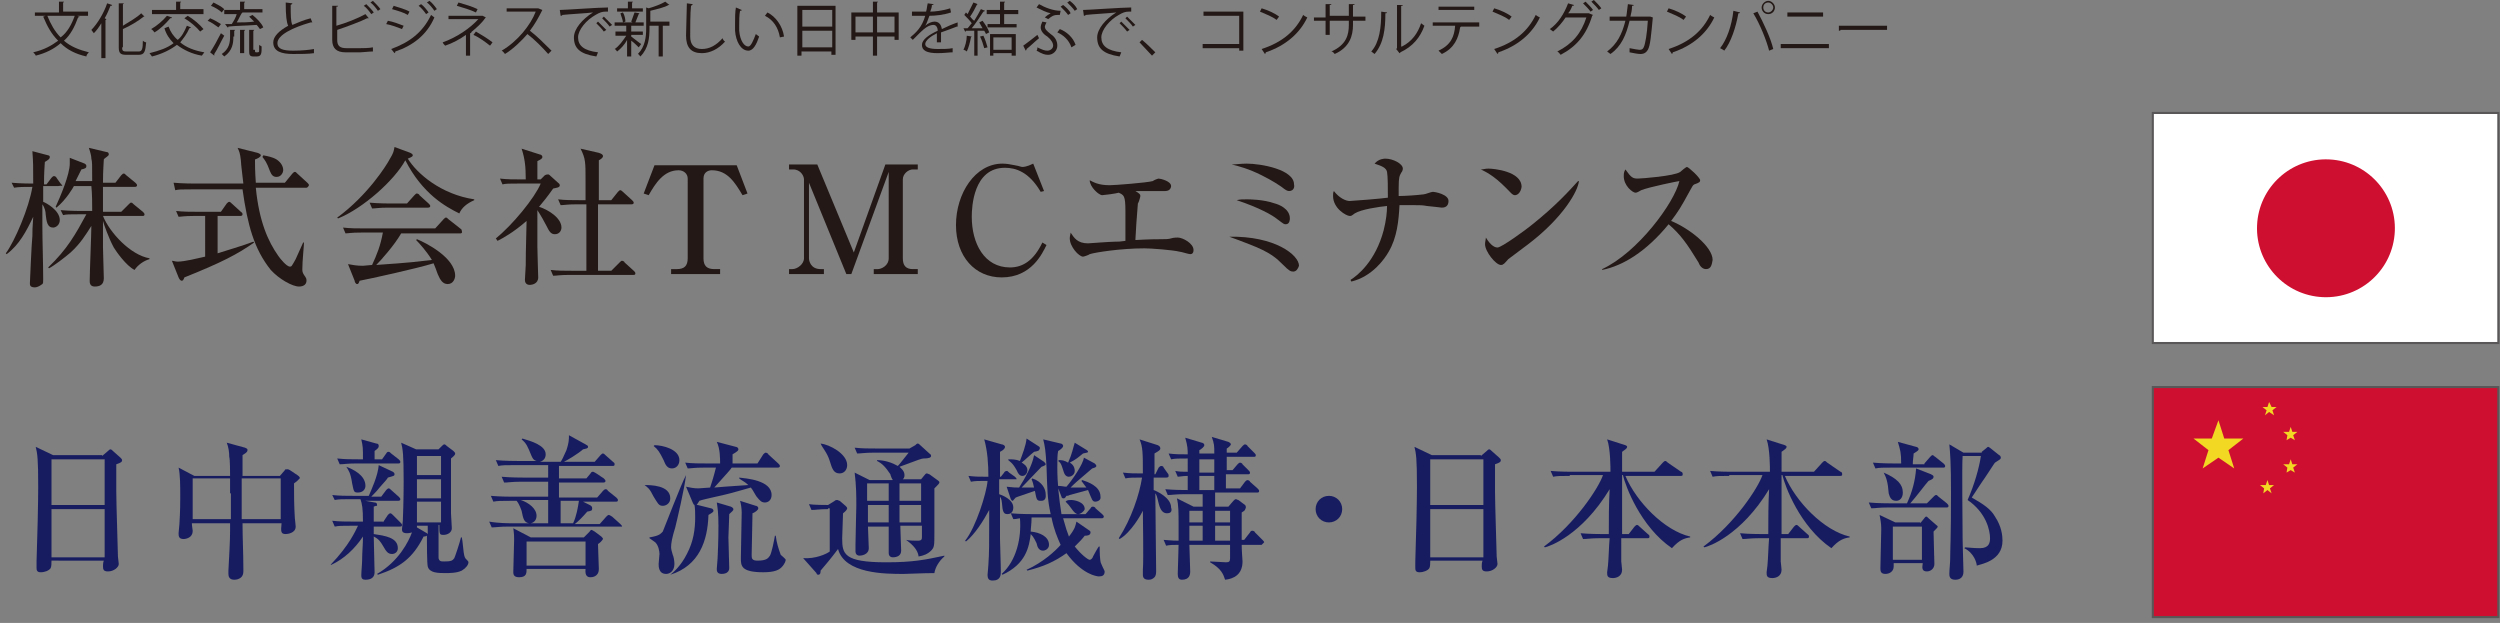
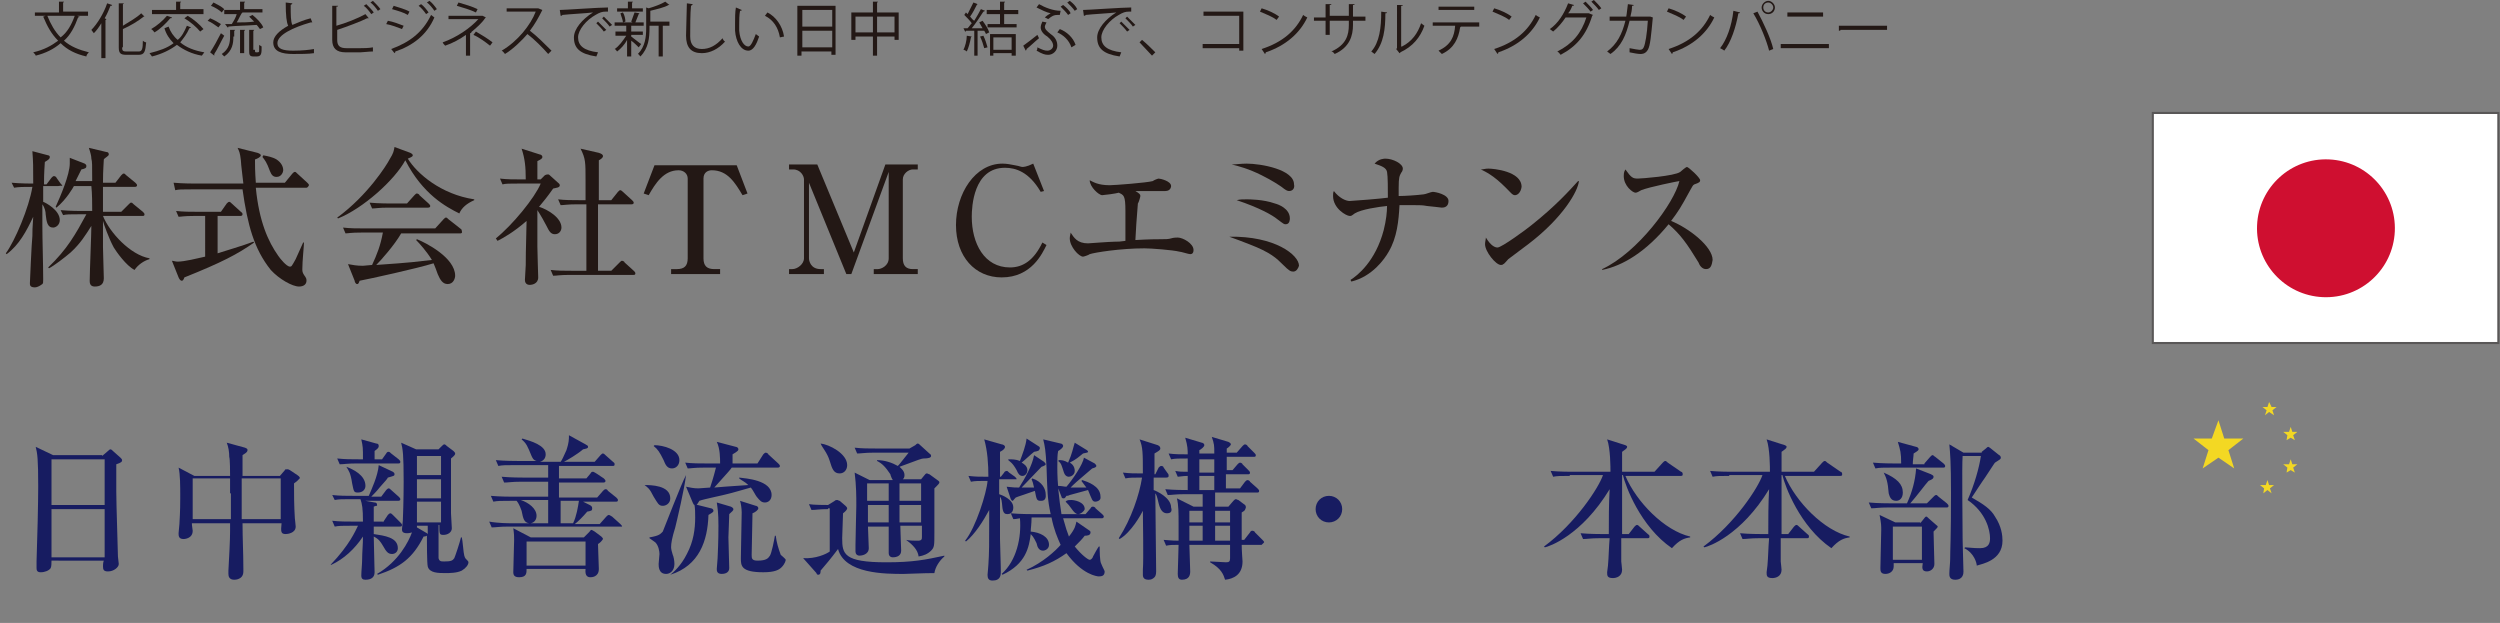
<svg xmlns="http://www.w3.org/2000/svg" version="1.1" id="レイヤー_1" x="0px" y="0px" viewBox="0 0 301 75" style="enable-background:new 0 0 301 75;" xml:space="preserve">
  <rect x="0" y="0" width="301" height="75" fill="#808080" stroke="none" />
  <style type="text/css">
	.st0{fill:#171C61;}
	.st1{fill:#CF0F30;stroke:#595757;stroke-width:0.25;}
	.st2{fill:#F3D823;}
	.st3{fill:#231815;}
	.st4{fill:#FFFFFF;stroke:#595757;stroke-width:0.25;}
	.st5{fill:#FFFFFF;stroke:#000000;stroke-width:0.623;}
	.st6{fill:#CF0F30;}
</style>
  <g>
    <g>
      <g>
        <path class="st0" d="M12.3,54.9l0.7-0.6c0.1-0.1,0.2-0.2,0.3-0.2c0.1,0,0.2,0.1,0.3,0.2l0.9,0.8c0.1,0.1,0.2,0.2,0.2,0.3     c0,0.2-0.1,0.3-0.7,0.5c0,0.6,0,1.8,0,3.3c0,1.6,0.2,7.1,0.2,7.8c0,0.1,0.1,0.8,0.1,0.9c0,0.4-0.6,0.9-1.3,0.9     c-0.5,0-0.6-0.2-0.6-0.6c0-0.1,0-0.5,0.1-0.7H6.2c0,0.3,0,0.7-0.1,0.9c-0.2,0.3-0.7,0.5-1.2,0.5c-0.5,0-0.5-0.3-0.5-0.6     c0-0.1,0-0.6,0-0.7c0.1-2.7,0.2-7.2,0.2-9c0-3.4-0.1-4-0.3-4.8l2.1,1H12.3z M6.2,55.3v5.5h6.4v-5.5H6.2z M6.2,61.3v5.8h6.4v-5.8     H6.2z" />
        <path class="st0" d="M35.4,58.2c0,1.1,0,2.7,0.1,4.2c0,0.1,0.1,0.8,0.1,1c0,0.8-1,0.9-1.2,0.9c-0.6,0-0.6-0.3-0.5-1.3h-4.7     c0,1.8,0.1,3.6,0.1,5.4c0,0.3,0,0.4,0,0.4c0,1-1,1-1.1,1c-0.6,0-0.7-0.4-0.7-0.7c0-0.1,0-0.3,0-0.4c0.1-1.8,0.2-3.7,0.2-4.7v-1     h-4.6c0,0.3,0.1,0.8,0.1,0.9c0,1-1.1,1-1.1,1c-0.6,0-0.6-0.4-0.6-0.7c0-0.2,0.1-0.9,0.1-1.1c0.1-1.6,0.1-2.6,0.1-3.2     c0-1.4,0-2.8-0.2-3.6l1.9,1h4.3c0-0.4,0-2-0.1-2.3c0-0.6-0.1-1.2-0.3-1.7l2.2,0.6c0.2,0.1,0.3,0.1,0.3,0.3c0,0.3-0.5,0.5-0.6,0.6     c0,0.4,0,2.1,0,2.5h4.5l0.6-0.7c0-0.1,0.1-0.1,0.3-0.1c0.1,0,0.1,0,0.3,0.1l0.9,0.6c0.3,0.2,0.3,0.3,0.3,0.4     C36,57.6,36,57.8,35.4,58.2z M27.7,59.4c0-0.2,0-1.2,0-1.8h-4.5v4.9h4.6V59.4z M33.8,57.6h-4.7c0,1.2,0,1.6,0,4.9h4.7V57.6z" />
        <path class="st0" d="M46.1,62.9l0.6-0.9c0.1-0.1,0.2-0.2,0.3-0.2s0.2,0.1,0.3,0.2l0.9,0.9c0.1,0.1,0.2,0.2,0.2,0.3     c0,0.2-0.1,0.2-0.3,0.2H45v0.9c1.3,0.2,2.9,0.4,2.9,1.7c0,0.5-0.4,0.7-0.7,0.7c-0.5,0-0.7-0.3-1.1-1c-0.3-0.5-0.5-0.8-1.1-1.1     c0,0.7,0.1,3.7,0.1,4.3c0,0.6-0.4,0.9-1.1,0.9c-0.3,0-0.5-0.1-0.5-0.5c0-0.5,0.1-1.4,0.1-1.9c0-0.9,0.1-1.8,0.1-2.8     c-1,1.5-2.3,2.7-3.8,3.4L39.8,68c2.3-2.4,3-4.1,3.3-4.7h-0.8c-1.1,0-1.5,0-2,0.1L40,62.7c0.9,0.1,1.7,0.1,2.6,0.1h1.1     c0-1.6-0.1-2.1-0.3-2.7h-1.1c-1.1,0-1.5,0-2,0.1L40,59.6c0.9,0.1,1.7,0.1,2.6,0.1h1.8c0.3-0.7,1.1-2.4,1.2-3.7l1.7,0.8     c0.1,0.1,0.2,0.1,0.2,0.3c0,0.2-0.1,0.2-0.8,0.4c-0.1,0.2-0.2,0.3-1,1.2c-0.3,0.4-0.8,0.9-1,1.1h1.2l0.6-0.8     c0.1-0.1,0.2-0.2,0.3-0.2c0.1,0,0.2,0.1,0.3,0.2l0.9,0.8c0.1,0.1,0.2,0.2,0.2,0.3c0,0.2-0.2,0.2-0.3,0.2h-3.9l1.1,0.2     c0.2,0,0.3,0.1,0.3,0.3S45.4,60.8,45,61v1.8H46.1z M46,55.3l0.5-0.7c0.1-0.2,0.2-0.2,0.3-0.2c0.1,0,0.2,0.1,0.3,0.2l0.9,0.7     c0.1,0.1,0.2,0.2,0.2,0.3c0,0.2-0.1,0.2-0.3,0.2h-5c-1.1,0-1.5,0.1-2,0.1l-0.3-0.7c0.9,0.1,1.7,0.1,2.6,0.1h0.5     c0-1.4,0-1.5-0.2-2.4l1.8,0.5c0.2,0,0.3,0.1,0.3,0.3c0,0.2-0.1,0.3-0.5,0.6v1H46z M41.7,56.2c0.8,0.3,2.3,1,2.3,2.3     c0,0.4-0.3,0.8-0.9,0.8c-0.5,0-0.5-0.1-0.7-1.1C42.2,56.9,42,56.7,41.7,56.2L41.7,56.2z M52.8,63.3c0,0.5,0,3.7,0,3.9     c0.1,0.4,0.3,0.4,0.7,0.4c0.8,0,1-0.1,1.2-0.4c0.1-0.2,0.7-2,0.8-2.5h0.1c0.1,0.3,0.2,1.9,0.3,2.2c0.1,0.3,0.1,0.3,0.3,0.5     c0.1,0.1,0.2,0.2,0.2,0.3c0,0.3-0.3,0.7-0.8,1c-0.6,0.3-1.5,0.3-2,0.3c-0.8,0-1.9,0-2.1-0.8c-0.1-0.4-0.1-3.1-0.1-3.7     c-0.2,0.1-0.3,0.1-0.4,0.1c-1.3,2.6-2.8,3.7-5.5,4.6l-0.1-0.1c2.6-1.5,3.8-3.9,4.2-5c-0.3,0.1-0.5,0.1-0.6,0.1     c-0.6,0-0.6-0.3-0.6-0.5c0-0.2,0.1-0.8,0.1-1c0.1-2.3,0.1-4.5,0.1-4.7c0-3.3-0.1-3.9-0.3-4.7l1.8,0.8h2.7l0.4-0.4     c0.1-0.1,0.2-0.2,0.3-0.2c0.1,0,0.2,0.1,0.3,0.2l0.8,0.6c0.1,0.1,0.2,0.2,0.2,0.3s0,0.2-0.5,0.6c0,1,0,5.8,0,6.6     c0,0.3,0.1,1.5,0.1,1.8c0,0.5-0.5,0.8-1,0.8c-0.5,0-0.5-0.1-0.5-1.2H52.8z M50.2,54.9v2.3h2.9v-2.3H50.2z M50.2,57.6V60h2.9v-2.3     H50.2z M53.1,62.9v-2.5h-2.9v2.5H53.1z M50.2,63.3v0.2l1.2,0.7l0.1,0.1c0-0.3,0-0.8,0-1H50.2z" />
        <path class="st0" d="M74.9,63.4H61.2c-1.1,0-1.5,0.1-2,0.1l-0.3-0.7C60,63,61.3,63,61.5,63h2.2c-0.6-0.1-0.7-0.5-0.9-1.5     c-0.1-0.2-0.2-0.7-0.6-1.2h-0.8c-1.1,0-1.5,0-2,0.1l-0.3-0.7c1.1,0.1,2.4,0.1,2.6,0.1H66V58h-3.3c-1.1,0-1.5,0.1-2,0.1l-0.3-0.7     c1.1,0.1,2.4,0.1,2.6,0.1h3v-1.5h-4c-1.1,0-1.5,0-2,0.1l-0.3-0.7c1.1,0.1,2.4,0.1,2.6,0.1h2.3c-0.4-0.1-0.5-0.4-0.6-0.6     c-0.5-1.2-0.6-1.5-1.2-2l0.1-0.1c1,0.3,2.8,0.8,2.8,1.9c0,0.5-0.3,0.8-0.7,0.9h2.5c0.1-0.1,0.4-0.7,0.7-1.4     c0.3-0.9,0.3-1.3,0.3-1.8l2,1.1c0.1,0.1,0.3,0.1,0.3,0.3c0,0.2-0.2,0.2-0.6,0.3c-0.7,0.6-1.9,1.3-2.3,1.5h3.7l0.7-0.8     c0.2-0.2,0.2-0.2,0.3-0.2c0.1,0,0.2,0.1,0.3,0.2l0.9,0.8c0.1,0.1,0.2,0.1,0.2,0.3c0,0.2-0.1,0.2-0.3,0.2h-6.4v1.5h3.3l0.5-0.6     c0.1-0.2,0.2-0.2,0.3-0.2c0.1,0,0.2,0.1,0.4,0.2l0.9,0.6c0.1,0.1,0.2,0.2,0.2,0.3c0,0.2-0.2,0.2-0.3,0.2h-5.3v1.8h4.6l0.7-0.8     c0.1-0.1,0.2-0.2,0.3-0.2s0.2,0,0.3,0.2l1,0.8c0.1,0.1,0.2,0.2,0.2,0.3c0,0.2-0.1,0.2-0.3,0.2h-3.9l0.8,0.4     c0.2,0.1,0.3,0.2,0.3,0.4c0,0.3-0.1,0.3-0.6,0.4c-0.5,0.6-1.1,1.2-1.5,1.5h3l0.8-0.9c0.1-0.1,0.2-0.2,0.3-0.2     c0.1,0,0.2,0.1,0.4,0.2l1,0.9c0.1,0.1,0.2,0.2,0.2,0.3C75.2,63.4,75,63.4,74.9,63.4z M72,65.5c0,0.5,0.1,2.6,0.1,3c0,1-0.9,1-1,1     c-0.3,0-0.7-0.1-0.6-1h-7.1c0,0.5,0,1-0.9,1c-0.5,0-0.7-0.2-0.7-0.6c0-0.6,0.1-3.3,0.1-3.9c0-0.4,0-0.7-0.1-1.4l2.1,1.1h6.4     l0.6-0.6c0.2-0.2,0.2-0.3,0.3-0.3c0.1,0,0.2,0.1,0.4,0.2l0.8,0.6c0.1,0.1,0.2,0.2,0.2,0.3C72.4,65.2,72.3,65.3,72,65.5z M66,60.2     h-3.3c0.9,0.3,1.9,1,1.9,1.9c0,0.4-0.2,0.8-0.7,0.9H66V60.2z M70.5,65.2h-7.1v2.9h7.1V65.2z M67.5,60.2V63H69     c0.4-0.8,0.6-2,0.7-2.7H67.5z" />
        <path class="st0" d="M77.6,58.4c0.7,0,3.1,0,3.1,1.6c0,0.6-0.5,0.9-0.9,0.9c-0.5,0-0.6-0.3-1.1-1.1C78.2,58.8,78,58.7,77.6,58.4     L77.6,58.4z M82.6,57.2c-0.2,1.7-1.1,5.5-1.3,6.3c-0.4,1.3-0.5,1.9-0.5,2.4c0,0.2,0.1,0.6,0.2,0.9c0.1,0.2,0.2,0.7,0.2,1.1     c0,0.8-0.5,1.2-1,1.2c-0.9,0-0.9-0.9-0.9-1.2c0-0.2,0.1-1,0.1-1.2c0-0.3-0.1-1-0.5-1.4c-0.1-0.1-0.6-0.4-0.7-0.5v-0.1     c1.2-0.2,1.3-0.4,1.6-0.7C80.1,63.3,82,58.3,82.6,57.2L82.6,57.2z M78.8,53.6c1,0,3,0.5,3,1.8c0,0.6-0.4,1-0.9,1     c-0.6,0-0.8-0.5-1-1c-0.5-1-0.7-1.3-1.2-1.7L78.8,53.6z M80.7,69.2c0.4-0.3,1.3-1.1,2-2.5c0.8-1.5,1-3,1-4.4c0-0.5,0-1.1-0.1-1.6     l2,0.5c0.1,0,0.3,0.1,0.3,0.3c0,0.2-0.3,0.3-0.6,0.5C85.2,65.1,84.2,68.1,80.7,69.2L80.7,69.2z M88.1,56.3     c-0.2,0.3-0.4,0.5-2.1,2.4c1-0.1,1.3-0.1,4.1-0.3c-0.4-0.4-0.9-0.6-1.1-0.8l0-0.1c0.8,0.1,3.9,0.3,3.9,2.1c0,0.6-0.4,0.9-0.8,0.9     c-0.4,0-0.6-0.2-1-0.7c-0.1-0.1-0.5-0.9-0.7-1.1c-0.4,0.1-2.4,0.7-2.9,0.8c-0.3,0.1-2.8,0.6-3.3,0.8c-0.3,0.5-0.3,0.5-0.5,0.5     c-0.2,0-0.2-0.1-0.3-0.3l-0.8-1.9c0.5,0.1,0.9,0.2,1.5,0.2c0.2,0,1.2-0.1,1.4-0.1c0.4-1.2,0.6-2,0.7-2.4h-1.4     c-1.3,0-1.6,0.1-2,0.1l-0.3-0.7c0.9,0.1,1.7,0.1,2.6,0.1h1.6c0-0.6,0-1.8-0.4-2.6l2.3,0.6c0.1,0,0.3,0.1,0.3,0.3     c0,0.1,0,0.2-0.7,0.6v1.1h3l0.7-1.1c0.1-0.1,0.2-0.2,0.3-0.2s0.3,0.1,0.3,0.2l1.2,1.1c0.1,0.1,0.2,0.2,0.2,0.3     c0,0.2-0.2,0.2-0.3,0.2H88.1z M88,61c0.2,0.1,0.3,0.2,0.3,0.3c0,0.2-0.2,0.3-0.5,0.6c0,0.4-0.1,2.6-0.1,2.8     c0,0.6,0.1,3.1,0.1,3.7c0,0.6-0.6,0.7-0.9,0.7c-0.6,0-0.6-0.4-0.6-0.6c0-0.2,0.1-1.1,0.1-1.3c0.1-2.1,0.1-3.4,0.1-3.9     c0-1.6-0.1-2.1-0.2-2.8L88,61z M91,60.9c0.1,0,0.3,0.1,0.3,0.3c0,0.2-0.4,0.5-0.7,0.6c0,0.8-0.1,4.3-0.1,5c0,0.4,0,0.7,0.7,0.7     c1.1,0,1.3-0.3,1.5-0.6c0.2-0.3,0.5-1.8,0.6-2.4h0.1c0.1,0.8,0.3,1.5,0.6,2.3c0.1,0.1,0.6,0.5,0.6,0.6c0,0.1-0.1,0.5-0.5,0.9     c-0.3,0.3-0.8,0.6-2.2,0.6c-2.7,0-2.7-0.8-2.7-1.7c0-0.9,0.1-4.7,0.1-5.5c0-0.5-0.1-1.1-0.2-1.4L91,60.9z" />
        <path class="st0" d="M99.7,61.3c-1.1,0-1.5,0.1-2,0.1l-0.3-0.7c0.5,0.1,2.1,0.1,2.3,0.1l0.8-0.5c0.1-0.1,0.2-0.1,0.3-0.1     c0.1,0,0.2,0.1,0.3,0.1l0.7,0.6c0.1,0.1,0.2,0.2,0.2,0.3s-0.1,0.3-0.5,0.6c0,0.5-0.1,2.5-0.1,3c0,1.9,0.2,2.9,5.3,2.9     c3.2,0,4.7-0.3,7-0.8v0.1c-0.6,0.5-1.1,1.3-1.2,2c-1.4,0-3.2,0.1-3.7,0.1c-2.2,0-7.1,0-7.9-3c-0.9,1.2-1.5,1.9-2.1,2.6     c0,0.2,0,0.5-0.3,0.5c-0.1,0-0.2-0.1-0.2-0.2l-1.6-1.8c1.5,0.1,2.8-0.5,3.2-0.8v-5.2H99.7z M98.8,53.4c1,0.1,3.2,1.2,3.2,2.6     c0,0.6-0.4,1-0.9,1c-0.7,0-0.9-0.5-1.2-1.5C99.6,54.5,99,53.9,98.8,53.4L98.8,53.4z M104.5,63.3c0,0.4,0.1,2.3,0.1,2.7     c0,0.8-0.9,0.9-1.1,0.9c-0.4,0-0.5-0.3-0.5-0.5c0-0.1,0-0.7,0-0.8c0-1.1,0.1-3.9,0.1-4.7c0-1.1,0-2.4-0.2-4l1.8,0.9h2.8     c-0.1-0.1-0.3-0.6-0.3-0.7c-0.6-0.9-1-1.3-1.6-1.6v-0.1c0.9,0,1.8,0.3,2.5,0.7c0.3-0.3,0.4-0.5,1.3-1.6h-4.2     c-1.1,0-1.5,0.1-2,0.1l-0.3-0.7c0.9,0.1,1.7,0.1,2.6,0.1h4l0.7-0.4c0.1-0.1,0.2-0.2,0.3-0.2c0.1,0,0.2,0.1,0.3,0.2l1.1,1     c0.1,0.1,0.2,0.1,0.2,0.3c0,0.2-0.3,0.3-0.9,0.3c-0.2,0-0.5,0.1-2.9,1c0.2,0.2,0.6,0.5,0.6,1c0,0.3-0.1,0.4-0.2,0.5h2.2l0.5-0.6     c0.1-0.1,0.1-0.1,0.2-0.1c0.1,0,0.2,0.1,0.3,0.1l1.1,0.8c0.1,0.1,0.1,0.1,0.1,0.2c0,0.1-0.2,0.3-0.3,0.4     c-0.1,0.1-0.2,0.2-0.3,0.3c0,0.2,0,0.5,0,0.9v4.4c0,1.6,0,1.8-0.4,2.2c-0.4,0.4-0.9,0.6-1.5,0.7c-0.1-0.8-0.7-1.4-1.5-2V65     c0.4,0.1,1,0.1,1.4,0.1c0.5,0,0.5-0.2,0.5-0.5v-1.3h-2.6c0,0.5,0.1,2.7,0.1,3c0,0.6-0.5,0.8-1,0.8c-0.4,0-0.5-0.3-0.5-0.5     c0-0.5,0-2.8,0-3.2H104.5z M107,60.3v-2.1h-2.6c0,0.3,0,1.7,0,2.1H107z M104.5,60.8v2.1h2.5c0-0.7,0-0.8,0-2.1H104.5z      M110.9,60.3v-2.1h-2.6v2.1H110.9z M110.9,62.9v-2.1h-2.6c0,0.3,0,1.8,0,2.1H110.9z" />
        <path class="st0" d="M122,57.7h-1.7v1.8c0.3,0.1,1.7,0.6,1.7,1.6c0,0.1,0,0.8-0.7,0.8c-0.3,0-0.5-0.1-0.6-0.7     c-0.1-1-0.1-1.1-0.3-1.4c0,1.7,0,3.9,0,5.1c0.1,3.4,0.1,3.7,0.1,3.9c0,0.4,0,1.1-1,1.1c-0.5,0-0.6-0.3-0.6-0.7     c0-0.1,0.1-1,0.1-1.2c0.1-1.6,0.1-2.1,0.1-6.6c-0.7,1.3-1.7,2.9-2.8,3.8l-0.1-0.1c1.3-1.6,2.6-5.8,2.7-7.2c-1.1,0-1.5,0-2,0.1     l-0.3-0.7c0.9,0.1,1.3,0.1,2.4,0.1c0-1.5-0.1-3.1-0.5-4.5l2.1,0.6c0.1,0,0.4,0.1,0.4,0.3c0,0.2-0.2,0.4-0.6,0.6c0,0.6,0,1.3,0,3     h0.1l0.4-0.5c0-0.1,0.2-0.2,0.3-0.2c0.1,0,0.1,0,0.3,0.2l0.7,0.5c0.1,0.1,0.2,0.2,0.2,0.3C122.3,57.7,122.1,57.7,122,57.7z      M132.7,62.4h-4.7c0.3,1.1,0.5,1.7,0.7,2.2c0.8-1,0.8-1.4,0.9-1.8l1.6,1.1c0.1,0.1,0.1,0.1,0.1,0.2c0,0.4-0.5,0.4-0.7,0.4     c-0.3,0.4-0.6,0.7-1.2,1.3c0.8,1,1.6,1.6,1.8,1.6c0.2,0,0.4-0.3,0.4-0.4c0.1-0.2,0.6-1.1,0.7-1.2h0.1c0,0.5,0,1.8,0.2,2.1     c0.2,0.5,0.4,0.8,0.4,0.9c0,0.5-0.3,0.6-0.7,0.6c-0.2,0-2-0.2-3.9-2.8c-1.4,1-2.7,1.6-4.7,2.1l-0.1-0.1c2-0.9,3.5-2.3,4.1-3     c-0.4-0.9-0.8-1.8-1.1-3.3h-2.4c0,0.8-0.1,1.3-0.1,1.7c1.1,0.1,2.2,0.6,2.2,1.6c0,0.5-0.5,0.7-0.7,0.7c-0.5,0-0.7-0.4-0.8-0.9     c-0.1-0.2-0.3-0.7-0.7-1.1c-0.2,1.6-0.6,3.6-3.4,4.9l-0.1-0.1c1.8-1.6,2.4-4.4,2.2-6.7c-0.5,0.1-0.6,0.1-0.8,0.1l-0.3-0.7     c1.1,0.1,2.4,0.1,2.6,0.1h2.2c-0.4-1.8-0.4-2.8-0.5-5.7c-0.1-2-0.2-2.5-0.4-3.3l2.1,0.5c0.1,0,0.3,0.1,0.3,0.3     c0,0.2-0.4,0.5-0.6,0.6c-0.1,0.5-0.1,1-0.1,2c0,1.9,0.2,3.7,0.5,5.6h2.9l0.6-0.7c0.1-0.2,0.2-0.2,0.3-0.2c0.1,0,0.3,0.1,0.3,0.2     l0.8,0.7c0.1,0.1,0.2,0.2,0.2,0.3C132.9,62.3,132.8,62.4,132.7,62.4z M124.5,54.4c-0.5,0.4-1,0.9-1.5,1.3     c0.2,0.1,0.7,0.4,0.7,0.9c0,0.3-0.2,0.7-0.6,0.7c-0.3,0-0.5-0.2-0.7-0.7c-0.5-0.9-0.8-1-1-1.2v-0.1c0.5,0,0.9,0,1.4,0.2     c0.3-0.8,0.7-1.8,0.8-2.7l1.4,0.9c0.2,0.1,0.2,0.2,0.2,0.3C125.1,54.3,125,54.3,124.5,54.4z M125.3,60.3c-0.5,0-0.5-0.2-0.7-1.2     c-0.8,0.3-2.1,0.7-2.3,0.8c-0.3,0.3-0.3,0.4-0.4,0.4c-0.1,0-0.1-0.1-0.2-0.2l-0.5-1.5c0.8,0.1,1.1,0.1,1.5,0.1     c0.7-1.1,1.6-2.7,1.8-3.9l1.2,0.8c0.1,0.1,0.2,0.2,0.2,0.3s-0.2,0.2-0.5,0.3c-0.4,0.4-2.1,2.2-2.4,2.5c0.5,0,0.7,0,1.5,0     c-0.1-0.5-0.2-0.8-0.3-1l0.1-0.1c1.2,0.4,1.6,1.3,1.6,1.9C126,60.3,125.5,60.3,125.3,60.3z M131.9,60.4c-0.4,0-0.4-0.2-0.9-1.4     c-0.8,0.2-1.4,0.4-2.2,0.6c-0.2,0.1-0.3,0.1-0.4,0.1c-0.2,0.3-0.2,0.3-0.4,0.3c-0.1,0-0.2-0.1-0.2-0.2l-0.5-1.3     c0.6,0,0.8,0.1,1.1,0.1c0.7-0.8,2-2.7,2.1-3.5l1.3,0.7c0.1,0.1,0.2,0.2,0.2,0.3c0,0.1-0.1,0.2-0.5,0.3c-0.8,0.7-1.9,1.6-2.3,2     c-0.1,0.1-0.2,0.2-0.3,0.3h1.9c-0.2-0.3-0.4-0.5-0.6-0.8l0.1-0.1c0.6,0.2,2.2,0.7,2.2,2C132.6,60.3,132,60.4,131.9,60.4z      M130.4,54.6c-0.5,0.4-0.8,0.7-1.6,1.1c0.2,0.1,0.6,0.4,0.6,1c0,0.5-0.5,0.7-0.7,0.7c-0.3,0-0.5-0.2-0.6-0.5     c-0.3-0.9-0.3-1.1-0.7-1.4l0.1-0.1c0.3,0,0.6,0,1.1,0.3c0.5-1.1,0.6-1.8,0.8-2.4l1.3,0.8c0.2,0.1,0.3,0.2,0.3,0.3     C131,54.5,130.8,54.5,130.4,54.6z M129.8,61.9c-0.3,0-0.5-0.3-0.6-0.4c-0.5-0.7-0.6-0.8-0.9-1.1l0.1-0.1c0.2-0.1,0.3-0.1,0.6-0.1     c0.3,0,1.6,0.2,1.6,1.1C130.5,61.6,130.1,61.9,129.8,61.9z" />
        <path class="st0" d="M140.5,61.8c-0.5,0-0.8-0.4-1-1.2c-0.2-0.9-0.3-1.1-0.4-1.2c0,1.5,0.1,8.1,0.1,9.4c0,0.4-0.1,0.6-0.2,0.7     c-0.2,0.2-0.4,0.3-0.7,0.3c-0.5,0-0.7-0.2-0.7-0.6c0-0.1,0-0.5,0-0.6c0.1-1.2,0-6.1,0-7.1c-0.2,0.4-1.4,2.6-2.8,3.4l-0.1-0.1     c1.5-2.3,2.5-5.3,2.8-7.3c-1.1,0-1.5,0-2,0.1l-0.3-0.7c0.9,0.1,1.3,0.1,2.4,0.1c0-2.4,0-3.2-0.4-4.1l2.2,0.7     c0.2,0.1,0.3,0.2,0.3,0.4c0,0.2-0.2,0.3-0.7,0.6c0,0.2,0,1.4,0,2.5h0.1l0.4-0.8c0.1-0.1,0.2-0.2,0.3-0.2c0.2,0,0.3,0.1,0.3,0.2     l0.5,0.7c0.1,0.1,0.1,0.2,0.1,0.3c0,0.2-0.2,0.2-0.3,0.2h-1.5V59c0.3,0.1,2.1,0.9,2.1,2.1C141.2,61.7,140.8,61.8,140.5,61.8z      M151.9,65.6c-0.1,0-0.5,0-0.7,0h-1.7c0,0.7,0.1,1.9,0.1,2c0,1.6-1.1,2.1-2.1,2.2c-0.2-0.6-0.4-1.3-1.8-2.1v-0.1     c0.4,0,1.6,0.1,1.9,0.1c0.4,0,0.5-0.1,0.5-0.5c0-0.5,0-1.2,0-1.6h-4.9c0,0.3,0.1,2.9,0.1,3.2c0,0.4-0.1,1-1,1     c-0.4,0-0.5-0.3-0.5-0.7c0-0.4,0.1-2.9,0.1-3.5c-0.7,0-1,0-1.5,0.1l-0.3-0.7c0.3,0,0.9,0.1,1.8,0.1c0-0.4,0-1.9,0-2.2     c0-1,0-2.1-0.2-2.9l2,1h1.1v-1.5h-2.2c-1.1,0-1.5,0.1-2,0.1l-0.3-0.7c1.1,0.1,2.3,0.1,2.7,0.1v-0.9v-0.8c-0.6,0-1,0.1-1.2,0.1     l-0.3-0.7c0.6,0.1,0.7,0.1,1.5,0.1c0-0.3,0-1.4,0-1.6c-1.1,0-1.5,0-2,0.1l-0.3-0.7c0.8,0.1,1.4,0.1,2.3,0.1c0-0.5,0-1-0.3-2     l2,0.6c0.1,0,0.3,0.1,0.3,0.3c0,0.2-0.4,0.5-0.6,0.6v0.4h1.8c0-1,0-1.1-0.3-2l2,0.6c0.2,0.1,0.3,0.2,0.3,0.3     c0,0.1-0.3,0.4-0.5,0.5v0.5h1.2l0.7-0.8c0.1-0.1,0.2-0.2,0.3-0.2c0.1,0,0.3,0.1,0.3,0.2l0.8,0.8c0.1,0.1,0.2,0.2,0.2,0.3     c0,0.2-0.1,0.2-0.3,0.2h-3.2v1.6h0.7l0.6-0.7c0.1-0.1,0.2-0.2,0.3-0.2c0.1,0,0.3,0.1,0.3,0.2l0.7,0.7c0.1,0.1,0.2,0.2,0.2,0.3     c0,0.2-0.1,0.2-0.3,0.2h-2.6v1.7h1.7l0.6-0.8c0.1-0.1,0.2-0.2,0.3-0.2c0.1,0,0.3,0.1,0.3,0.2l0.9,0.8c0.1,0.1,0.2,0.2,0.2,0.3     c0,0.2-0.1,0.2-0.3,0.2h-5V61h1.6l0.6-0.7c0.1-0.1,0.2-0.2,0.3-0.2c0.1,0,0.2,0.1,0.3,0.1l0.8,0.6c0.1,0.1,0.1,0.2,0.1,0.3     c0,0.1-0.1,0.2-0.1,0.3c-0.1,0.1-0.2,0.2-0.4,0.3c0,0.5,0,2.8,0,3.3h0.3l0.7-0.9c0.1-0.2,0.2-0.2,0.3-0.2c0.1,0,0.3,0.1,0.3,0.2     l0.9,0.9c0.1,0.1,0.2,0.2,0.2,0.3C152,65.5,152,65.5,151.9,65.6z M144.8,61.5h-1.6v1.4h1.6V61.5z M144.8,63.3h-1.6v1.8h1.6V63.3z      M146.2,55.3h-1.8v1.6h1.8V55.3z M146.2,57.3h-1.8v1.7h1.8C146.2,58.8,146.2,57.6,146.2,57.3z M148.1,61.5h-1.8v1.4h1.8V61.5z      M148.1,63.3h-1.8v1.8h1.8V63.3z" />
        <path class="st0" d="M160,62.9c-0.9,0-1.6-0.7-1.6-1.6s0.7-1.6,1.6-1.6c0.9,0,1.6,0.7,1.6,1.6S160.9,62.9,160,62.9z" />
-         <path class="st0" d="M178.3,54.9l0.7-0.6c0.1-0.1,0.2-0.2,0.3-0.2c0.1,0,0.2,0.1,0.3,0.2l0.9,0.8c0.1,0.1,0.2,0.2,0.2,0.3     c0,0.2-0.1,0.3-0.7,0.5c0,0.6,0,1.8,0,3.3c0,1.6,0.2,7.1,0.2,7.8c0,0.1,0.1,0.8,0.1,0.9c0,0.4-0.6,0.9-1.3,0.9     c-0.5,0-0.6-0.2-0.6-0.6c0-0.1,0-0.5,0.1-0.7h-6.3c0,0.3,0,0.7-0.1,0.9c-0.2,0.3-0.7,0.5-1.2,0.5c-0.5,0-0.5-0.3-0.5-0.6     c0-0.1,0-0.6,0-0.7c0.1-2.7,0.2-7.2,0.2-9c0-3.4-0.1-4-0.3-4.8l2.1,1H178.3z M172.2,55.3v5.5h6.4v-5.5H172.2z M172.2,61.3v5.8     h6.4v-5.8H172.2z" />
        <path class="st0" d="M189,57.3c-1.1,0-1.5,0-2,0.1l-0.3-0.7c1.1,0.1,2.4,0.1,2.6,0.1h4.6c0-0.5,0-2.8-0.4-3.9l2.2,0.7     c0.2,0.1,0.2,0.1,0.2,0.2c0,0.2-0.2,0.3-0.6,0.6c0,0.4,0,2,0,2.4h3.9l1-1.1c0.1-0.1,0.2-0.2,0.3-0.2c0.1,0,0.2,0.1,0.3,0.2     l1.6,1.1c0.1,0,0.2,0.1,0.2,0.3c0,0.2-0.1,0.2-0.3,0.2h-6.6c1.3,3.1,4.7,6.6,7.8,7.3v0.1c-0.7,0.1-1.3,0.3-2.2,1.3     c-3.8-2.6-5.6-7.5-5.9-8.8h-0.1c0,1.5,0,2.1,0,7.1h0.8l0.7-0.9c0.1-0.1,0.2-0.2,0.3-0.2c0.1,0,0.2,0.1,0.3,0.2l1,0.9     c0.1,0.1,0.2,0.1,0.2,0.3c0,0.2-0.1,0.2-0.3,0.2h-3.1c0,0.8,0,2.1,0,2.8c0,0.1,0.1,0.8,0.1,1c0,0.8-0.7,1-1.1,1     c-0.7,0-0.7-0.3-0.7-0.7c0-0.1,0.1-0.7,0.1-0.8c0.1-1.1,0.1-2.2,0.2-3.3h-1.2c-1.1,0-1.5,0.1-2,0.1l-0.3-0.7     c1.1,0.1,2.4,0.1,2.6,0.1h0.8c0-1.8,0-3.6,0.1-5.4c-3.4,5.6-7.3,6.9-7.8,7l-0.1-0.1c3.8-2.8,6.6-7.1,7.1-8.6H189z" />
        <path class="st0" d="M208.2,57.3c-1.1,0-1.5,0-2,0.1l-0.3-0.7c1.1,0.1,2.4,0.1,2.6,0.1h4.6c0-0.5,0-2.8-0.4-3.9l2.2,0.7     c0.2,0.1,0.2,0.1,0.2,0.2c0,0.2-0.2,0.3-0.6,0.6c0,0.4,0,2,0,2.4h3.9l1-1.1c0.1-0.1,0.2-0.2,0.3-0.2c0.1,0,0.2,0.1,0.3,0.2     l1.6,1.1c0.1,0,0.2,0.1,0.2,0.3c0,0.2-0.1,0.2-0.3,0.2h-6.6c1.3,3.1,4.7,6.6,7.8,7.3v0.1c-0.7,0.1-1.3,0.3-2.2,1.3     c-3.8-2.6-5.6-7.5-5.9-8.8h-0.1c0,1.5,0,2.1,0,7.1h0.8l0.7-0.9c0.1-0.1,0.2-0.2,0.3-0.2c0.1,0,0.2,0.1,0.3,0.2l1,0.9     c0.1,0.1,0.2,0.1,0.2,0.3c0,0.2-0.1,0.2-0.3,0.2h-3.1c0,0.8,0,2.1,0,2.8c0,0.1,0.1,0.8,0.1,1c0,0.8-0.7,1-1.1,1     c-0.7,0-0.7-0.3-0.7-0.7c0-0.1,0.1-0.7,0.1-0.8c0.1-1.1,0.1-2.2,0.2-3.3h-1.2c-1.1,0-1.5,0.1-2,0.1l-0.3-0.7     c1.1,0.1,2.4,0.1,2.6,0.1h0.8c0-1.8,0-3.6,0.1-5.4c-3.4,5.6-7.3,6.9-7.8,7l-0.1-0.1c3.8-2.8,6.6-7.1,7.1-8.6H208.2z" />
        <path class="st0" d="M232,60.6l0.8-0.8c0.1-0.1,0.2-0.2,0.3-0.2c0.1,0,0.1,0,0.3,0.2l1,0.8c0.1,0.1,0.2,0.2,0.2,0.3     c0,0.2-0.1,0.2-0.3,0.2h-7c-1.1,0-1.5,0.1-2,0.1l-0.3-0.7c1.1,0.1,2.4,0.1,2.6,0.1h2c0.6-1.3,1-2.7,1.1-4.2l1.8,0.7     c0.1,0.1,0.3,0.1,0.3,0.3s-0.1,0.3-0.6,0.5c-0.3,0.3-1.4,1.8-2.2,2.7H232z M231.7,55.8l0.7-0.8c0.2-0.2,0.2-0.2,0.3-0.2     c0.1,0,0.1,0.1,0.3,0.2l1,0.8c0.1,0.1,0.2,0.2,0.2,0.3c0,0.2-0.1,0.2-0.3,0.2h-6.1c-1.1,0-1.5,0-2,0.1l-0.3-0.7     c1.1,0.1,2.4,0.1,2.6,0.1h0.8c0-1.3-0.1-1.6-0.4-2.6l2.2,0.6c0.1,0,0.3,0.1,0.3,0.3c0,0.1-0.1,0.2-0.6,0.5c0,0.3-0.1,0.8-0.1,1.3     H231.7z M231.2,63l0.4-0.5c0.1-0.1,0.2-0.3,0.3-0.3c0.1,0,0.1,0,0.3,0.2l0.8,0.7c0.2,0.2,0.3,0.2,0.3,0.3c0,0.1-0.1,0.2-0.5,0.6     c0,0.6,0.1,3.4,0.1,3.9c0,0.6-0.5,0.9-0.9,0.9c-0.6,0-0.6-0.4-0.5-1h-3.5c0,0.3,0,0.3,0,0.4c0,0.6-0.5,0.9-1,0.9     c-0.6,0-0.6-0.4-0.6-0.7c0-0.7,0.1-3.9,0.1-4.6c0-0.5,0-0.8-0.2-1.8l1.9,0.9H231.2z M226.8,56.9c1.6,0.7,2.3,1.4,2.3,2.4     c0,0.7-0.4,1-0.8,1c-0.7,0-0.8-0.6-0.9-0.9C227.3,58,227.1,57.5,226.8,56.9L226.8,56.9z M227.9,63.4v4h3.5v-4H227.9z M238.6,54.4     l0.5-0.4c0.1-0.1,0.2-0.2,0.3-0.2c0,0,0.2,0.1,0.3,0.2l1,0.8c0.1,0,0.2,0.2,0.2,0.3c0,0.2-0.1,0.2-0.7,0.6     c-0.1,0.1-0.2,0.3-1.2,1.8c-0.3,0.4-1.4,2.1-1.6,2.4c1.4,0.8,2.3,1.4,2.8,2.3c0.8,1.2,0.9,2.3,0.9,2.9c0,2.4-2.5,2.8-3.1,3     c0-0.3-0.3-1.5-1.5-2.1l0.1-0.1c1.2,0.1,1.4,0.1,1.8,0.1c1.1,0,1.2-0.7,1.2-1.2c0-1-0.5-3.1-2.7-4.6c0.8-1.8,1.4-3.9,1.6-5.3     h-2.2c-0.1,1.1,0,8.5,0,10.1c0,0.6,0.1,3.3,0.1,3.8c0,0.2,0,1-1,1c-0.7,0-0.7-0.5-0.7-0.7c0-0.5,0.1-1.3,0.1-1.8     c0-1.2,0.1-2.3,0.1-8c0-3.6-0.1-4.7-0.2-5.8l1.7,1H238.6z" />
      </g>
      <g>
        <g>
-           <rect x="259.2" y="46.6" class="st1" width="41.6" height="27.7" />
-         </g>
+           </g>
        <g>
          <polygon class="st2" points="267.1,50.6 267.8,52.8 270.1,52.8 268.3,54.2 269,56.4 267.1,55.1 265.2,56.4 265.9,54.2       264.1,52.8 266.3,52.8     " />
          <polygon class="st2" points="273.2,48.4 273.5,49 274.1,49 273.6,49.4 273.8,50 273.2,49.6 272.7,50 272.9,49.4 272.4,49       273,49     " />
          <polygon class="st2" points="275.8,51.4 276,52 276.6,52 276.1,52.4 276.3,53 275.8,52.7 275.3,53 275.4,52.4 274.9,52       275.6,52     " />
          <polygon class="st2" points="275.8,55.3 276,55.9 276.6,55.9 276.1,56.3 276.3,56.9 275.8,56.6 275.3,56.9 275.4,56.3       274.9,55.9 275.6,55.9     " />
          <polygon class="st2" points="273,57.8 273.2,58.4 273.8,58.4 273.3,58.8 273.5,59.4 273,59 272.5,59.4 272.6,58.8 272.1,58.4       272.8,58.4     " />
        </g>
      </g>
    </g>
    <g>
      <path class="st3" d="M10.6,1.9H9.3C9.5,2,9.5,2,9.6,2c0,0-0.1,0.1-0.2,0.1C9,3.2,8.5,4.2,7.7,4.9C8.5,5.6,9.5,6,10.7,6.3    c-0.1,0.1-0.3,0.3-0.3,0.5C9.1,6.5,8.1,6,7.3,5.2c-0.8,0.7-1.8,1.2-3,1.5c0-0.1-0.2-0.3-0.3-0.4C5.3,6,6.2,5.5,7,4.9    C6.2,4.1,5.7,3.2,5.2,2l0.3-0.1H4.2V1.5h2.9V0.2l0.6,0c0,0,0,0.1-0.1,0.1v1.1h3V1.9z M5.7,1.9c0.4,1,0.9,1.9,1.6,2.6    C8.1,3.9,8.6,3,9,1.9H5.7z" />
      <path class="st3" d="M12.2,6.8v-4c-0.3,0.5-0.6,0.9-0.9,1.2c-0.1-0.1-0.2-0.3-0.3-0.4c0.7-0.7,1.5-2,1.9-3.2l0.6,0.2    c0,0.1-0.1,0.1-0.2,0.1c-0.2,0.5-0.4,1-0.7,1.5l0.2,0.1c0,0,0,0.1-0.1,0.1v4.6H12.2z M14.7,5.7c0,0.4,0.1,0.5,0.5,0.5h1.5    c0.4,0,0.5-0.3,0.5-1.3c0.1,0.1,0.3,0.2,0.4,0.2c-0.1,1.1-0.2,1.5-0.9,1.5h-1.5c-0.7,0-0.9-0.2-0.9-0.9V0.4l0.6,0    c0,0,0,0.1-0.1,0.1v2.6c0.8-0.5,1.7-1,2.2-1.5l0.4,0.4c0,0-0.1,0-0.1,0c-0.6,0.5-1.6,1.1-2.5,1.5V5.7z" />
      <path class="st3" d="M20.3,3.2c0.2,0.6,0.6,1.2,1.1,1.6c0.5-0.4,0.8-1,1.1-1.7L23,3.3c0,0-0.1,0.1-0.2,0.1    c-0.3,0.7-0.7,1.2-1.1,1.7c0.7,0.6,1.7,1,2.9,1.2c-0.1,0.1-0.2,0.3-0.3,0.4c-1.2-0.2-2.2-0.7-3-1.3c-0.8,0.6-1.8,1.1-3,1.4    c-0.1-0.1-0.2-0.3-0.3-0.4c1.2-0.3,2.1-0.6,2.9-1.2c-0.5-0.5-0.9-1.1-1.1-1.8L20.3,3.2z M20.7,2.1c0,0.1-0.1,0.1-0.2,0.1    c-0.5,0.6-1.2,1.3-1.9,1.7c-0.1-0.1-0.2-0.3-0.4-0.4c0.7-0.4,1.4-1,1.9-1.6L20.7,2.1z M24.5,1.2v0.5h-6.2V1.2h2.9v-1l0.6,0    c0,0,0,0.1-0.1,0.1v0.8H24.5z M24.1,3.8c-0.4-0.5-1.2-1.2-1.9-1.6l0.4-0.3c0.7,0.4,1.5,1.1,1.9,1.6L24.1,3.8z" />
      <path class="st3" d="M25.3,2.2c0.5,0.2,1,0.5,1.3,0.7l-0.3,0.4c-0.3-0.2-0.8-0.6-1.3-0.8L25.3,2.2z M25.3,6.3    c0.4-0.6,0.9-1.5,1.3-2.3l0.4,0.3c-0.4,0.7-0.8,1.6-1.2,2.2c0,0,0,0.1,0,0.1s0,0.1,0,0.1L25.3,6.3z M25.7,0.3    c0.4,0.2,1,0.5,1.3,0.8l-0.3,0.4c-0.3-0.3-0.8-0.6-1.3-0.8L25.7,0.3z M28.1,4.4c0,0.8-0.1,1.7-1.1,2.4c-0.1-0.1-0.2-0.2-0.3-0.3    c0.9-0.6,1-1.4,1-2.1V3.6l0.6,0c0,0,0,0.1-0.1,0.1V4.4z M27.1,2.9l0.8,0c0.2-0.3,0.5-0.8,0.6-1.2H27V1.2h1.9V0.2l0.6,0    c0,0.1,0,0.1-0.1,0.1v0.8h2.2v0.4h-2.4c0,0-0.1,0.1-0.1,0.1c-0.2,0.3-0.4,0.8-0.6,1.1c0.6,0,1.4,0,2.1-0.1    c-0.2-0.2-0.4-0.4-0.6-0.6l0.4-0.2c0.5,0.4,1.1,1,1.3,1.5l-0.4,0.2c-0.1-0.1-0.2-0.3-0.4-0.5c-1.3,0.1-2.6,0.1-3.4,0.2    c0,0.1,0,0.1-0.1,0.1L27.1,2.9z M28.9,6.5V3.6l0.6,0c0,0,0,0.1-0.1,0.1v2.7H28.9z M30.7,6c0,0.3,0,0.3,0.2,0.3H31    c0.2,0,0.2-0.1,0.2-0.2c0-0.1,0-0.4,0-0.7c0.1,0.1,0.2,0.1,0.3,0.2c0,0.8,0,1.2-0.6,1.2h-0.4c-0.5,0-0.5-0.3-0.5-0.7V3.6l0.6,0    c0,0,0,0.1-0.1,0.1V6z" />
      <path class="st3" d="M37.6,2.7C37.6,2.7,37.5,2.7,37.6,2.7c-0.1,0-0.2,0-0.2,0c-2.1,0.6-4,1.5-4,2.5c0,0.7,0.7,0.9,1.9,0.9    c1.1,0,2-0.1,2.5-0.2l0,0.5c-0.6,0.1-1.7,0.1-2.5,0.1c-1.4,0-2.4-0.3-2.4-1.4c0-0.7,0.7-1.4,1.8-2c-0.2-0.4-0.3-1.2-0.3-2.8    l0.8,0.1c0,0.1-0.1,0.1-0.2,0.2c0,1.2,0,2,0.2,2.4c0.7-0.3,1.4-0.6,2.2-0.8L37.6,2.7z" />
      <path class="st3" d="M43.4,5.8c0.3,0,1,0,1.5-0.1c0,0.2,0,0.4,0,0.5c-0.5,0-1.2,0.1-1.5,0.1h-1.8c-1.1,0-1.6-0.5-1.6-1.5V0.7    l0.7,0c0,0.1-0.1,0.1-0.2,0.1v2.3c1.1-0.3,2.6-0.9,3.5-1.4l0.4,0.5c0,0-0.1,0-0.1,0c0,0-0.1,0-0.1,0c-0.8,0.4-2.4,1-3.6,1.4v1.2    c0,0.7,0.3,1,1.1,1H43.4z M44.1,0.5c0.3,0.3,0.7,0.7,0.9,1l-0.3,0.2c-0.2-0.3-0.6-0.8-0.9-1L44.1,0.5z M44.9,0.1    c0.3,0.3,0.7,0.7,0.9,1l-0.3,0.2c-0.2-0.3-0.6-0.8-0.9-1L44.9,0.1z" />
      <path class="st3" d="M46.7,2.5c0.6,0.1,1.4,0.4,1.9,0.6l-0.2,0.4c-0.5-0.2-1.3-0.5-1.9-0.6L46.7,2.5z M47.1,5.9    c2.2-0.8,3.8-2,4.8-4.1c0.1,0.1,0.3,0.2,0.4,0.3c-0.9,2.1-2.6,3.4-4.7,4.1c0,0.1,0,0.1-0.1,0.2L47.1,5.9z M47.4,0.7    c0.6,0.2,1.4,0.4,1.9,0.7l-0.2,0.4c-0.5-0.3-1.2-0.5-1.9-0.7L47.4,0.7z M50.7,0.5c0.3,0.2,0.7,0.7,0.9,1l-0.3,0.2    c-0.2-0.3-0.6-0.8-0.9-1L50.7,0.5z M51.7,0.1c0.3,0.2,0.7,0.7,0.9,1l-0.3,0.2c-0.2-0.3-0.6-0.8-0.9-1L51.7,0.1z" />
      <path class="st3" d="M58.5,2.1c0,0-0.1,0.1-0.1,0.1c-0.4,0.6-1.1,1.2-1.7,1.7l0.1,0c0,0-0.1,0.1-0.2,0.1v2.7h-0.5V4.2    c-0.7,0.5-1.6,1-2.5,1.3c0,0-0.3-0.3-0.3-0.4c1.7-0.6,3.3-1.7,4.3-2.8H54V1.9h4l0.1,0L58.5,2.1z M57.3,1.5    c-0.6-0.3-1.6-0.6-2.3-0.8l0.2-0.4c0.7,0.2,1.7,0.5,2.3,0.8L57.3,1.5z M57.3,3.8c0.7,0.4,1.5,0.9,2,1.3L59,5.5    c-0.5-0.4-1.3-1-2-1.3L57.3,3.8z" />
      <path class="st3" d="M65.3,1.2C65.2,1.2,65.2,1.2,65.3,1.2c-0.5,1-0.9,1.7-1.5,2.5c0.8,0.6,1.9,1.7,2.6,2.4l-0.4,0.4    c-0.6-0.7-1.7-1.8-2.5-2.4c-0.6,0.7-1.7,1.8-2.7,2.4c-0.1-0.1-0.2-0.3-0.4-0.4C62.3,5,63.9,3,64.5,1.4H61V1h3.7l0.1,0L65.3,1.2z" />
      <path class="st3" d="M67.4,1.2c0.5,0,4.8-0.3,5.8-0.3l0,0.5c-0.1,0-0.2,0-0.3,0c-0.4,0-0.7,0.1-1.2,0.4c-1.1,0.6-2.1,1.8-2.1,2.7    c0,1,0.7,1.6,2.4,1.8l-0.2,0.5c-2-0.3-2.7-1-2.7-2.3c0-1,1-2.2,2.3-3c-0.8,0.1-2.8,0.2-3.7,0.3c0,0.1-0.1,0.1-0.2,0.1L67.4,1.2z     M72,2.6c0.3,0.3,0.7,0.7,1,1l-0.3,0.2c-0.2-0.3-0.6-0.7-0.9-1L72,2.6z M72.7,2c0.3,0.3,0.7,0.7,1,1l-0.3,0.2    c-0.2-0.3-0.6-0.7-0.9-1L72.7,2z" />
      <path class="st3" d="M76,4.4c0.3,0.2,1,0.8,1.2,0.9l-0.3,0.4c-0.2-0.2-0.6-0.6-0.9-0.8v1.9h-0.5V4.8c-0.3,0.6-0.8,1.1-1.2,1.4    c-0.1-0.1-0.2-0.3-0.3-0.3c0.5-0.3,1-1,1.4-1.6h-1.3V3.8h1.3V3.1h-1.4V2.7H75c0-0.3-0.2-0.7-0.3-1.1L75,1.5    c0.2,0.3,0.3,0.8,0.3,1.1l-0.3,0.1h1.2c-0.1,0-0.2-0.1-0.2-0.1c0.1-0.3,0.3-0.8,0.4-1.1L77,1.6c0,0-0.1,0.1-0.1,0.1    c-0.1,0.3-0.3,0.7-0.4,1h1v0.4h-1.4c0,0,0,0-0.1,0v0.7h1.4v0.4H76V4.4z M77.4,1v0.4h-3.1V1h1.3V0.2l0.6,0c0,0,0,0.1-0.1,0.1V1    H77.4z M80.6,2.7v0.4h-0.8v3.7h-0.5V3.1h-1.1v0.3c0,1.1-0.1,2.4-1.1,3.4c-0.1-0.1-0.2-0.3-0.3-0.3c0.9-0.9,1-2.1,1-3.1V0.9L78.1,1    c0.7-0.2,1.5-0.5,2-0.8l0.5,0.4c0,0-0.1,0-0.1,0c-0.5,0.3-1.4,0.5-2.2,0.7v1.3H80.6z" />
      <path class="st3" d="M83.4,0.5c0,0.1-0.1,0.1-0.2,0.2c-0.1,0.8-0.1,2.7-0.1,3.7c0,1,0.5,1.5,1.4,1.5c0.9,0,1.7-0.4,2.5-1.3    C87,4.7,87.2,5,87.3,5c-0.8,0.9-1.8,1.4-2.8,1.4c-1.3,0-1.9-0.7-1.9-2.1c0-0.9,0.1-3.1,0.1-3.9L83.4,0.5z" />
      <path class="st3" d="M89.3,1.2c0,0.1-0.1,0.1-0.2,0.1C89,1.8,89,2.5,89,3c0,0.3,0,0.5,0,0.7c0.1,1.2,0.6,1.9,1.1,1.9    c0.3,0,0.6-0.7,0.9-1.5c0.1,0.1,0.3,0.2,0.4,0.3c-0.3,0.9-0.7,1.7-1.3,1.7c-0.9,0-1.5-1.1-1.6-2.4c0-0.3,0-0.6,0-0.9    c0-0.6,0-1.3,0.1-1.9L89.3,1.2z M93.9,4.5c-0.2-1.2-0.8-2.1-1.8-2.6l0.3-0.4c1,0.5,1.8,1.6,2,2.9L93.9,4.5z" />
      <path class="st3" d="M96.1,0.7h4.5v5.9h-0.5V6.2h-3.6v0.5h-0.5V0.7z M100.2,1.2h-3.6v2h3.6V1.2z M96.6,5.7h3.6V3.7h-3.6V5.7z" />
      <path class="st3" d="M105.6,1.5h2.6v3.3h-0.5V4.4h-2.1v2.3h-0.5V4.4H103v0.4h-0.5V1.5h2.6V0.2l0.6,0c0,0,0,0.1-0.1,0.1V1.5z     M103,3.9h2.1V2H103V3.9z M105.6,3.9h2.1V2h-2.1V3.9z" />
-       <path class="st3" d="M115.3,3.2C115.3,3.3,115.3,3.3,115.3,3.2c-0.1,0-0.1,0-0.1,0c-0.5,0.2-1.3,0.5-1.9,0.7c0,0.2,0,0.3,0,0.5    c0,0.2,0,0.5,0,0.7l-0.5,0c0-0.3,0-0.6,0-0.8c0-0.1,0-0.2,0-0.3c-0.8,0.4-1.4,0.9-1.4,1.3c0,0.4,0.5,0.6,1.5,0.6    c0.7,0,1.3,0,1.8-0.1l0,0.5c-0.4,0-1,0.1-1.8,0.1c-1.3,0-1.9-0.3-1.9-1c0-0.6,0.8-1.2,1.9-1.7c0-0.4-0.2-0.7-0.5-0.7    c-0.5,0-1,0.3-1.7,1c-0.2,0.2-0.5,0.5-0.8,0.8l-0.3-0.3c0.7-0.6,1.4-1.2,1.8-2.6l-0.4,0h-1.2V1.4c0.4,0,0.9,0,1.2,0l0.5,0    c0.1-0.3,0.1-0.6,0.2-1l0.7,0.1c0,0.1-0.1,0.1-0.2,0.1c0,0.3-0.1,0.5-0.2,0.8c0.5,0,1.5-0.1,2.4-0.4l0.1,0.5    c-0.9,0.3-1.9,0.4-2.6,0.4c-0.2,0.5-0.3,0.9-0.5,1.2h0c0.3-0.3,0.8-0.5,1.1-0.5c0.5,0,0.8,0.3,0.9,0.9c0.6-0.3,1.3-0.6,1.9-0.8    L115.3,3.2z" />
      <path class="st3" d="M118.3,3.4c-0.1-0.2-0.3-0.5-0.4-0.7l0.4-0.2c0.3,0.4,0.7,1,0.8,1.4l-0.4,0.2c0-0.1-0.1-0.2-0.2-0.4l-0.8,0v3    h-0.4v-3c-0.4,0-0.8,0-1,0c0,0.1,0,0.1-0.1,0.1L116,3.4h0.5c0.2-0.2,0.3-0.4,0.5-0.6c-0.2-0.3-0.6-0.7-0.9-1l0.2-0.3    c0.1,0.1,0.1,0.1,0.2,0.2c0.2-0.4,0.5-1,0.7-1.4l0.5,0.2c0,0-0.1,0.1-0.1,0.1c-0.2,0.4-0.5,1-0.8,1.4c0.2,0.2,0.3,0.4,0.5,0.5    c0.3-0.5,0.6-1,0.8-1.4l0.5,0.2c0,0-0.1,0.1-0.2,0.1c-0.4,0.6-0.9,1.4-1.4,2L118.3,3.4z M117,4.4c0,0-0.1,0.1-0.1,0.1    c-0.1,0.6-0.3,1.3-0.5,1.7C116.3,6.1,116.1,6,116,6c0.2-0.4,0.4-1.1,0.4-1.7L117,4.4z M118.5,5.8c-0.1-0.4-0.3-1-0.5-1.4l0.4-0.1    c0.2,0.4,0.4,1,0.5,1.4L118.5,5.8z M122.6,1.7h-1.7v1.2h1.5v0.4h-3.5V2.9h1.5V1.7h-1.6V1.2h1.6v-1l0.6,0c0,0.1,0,0.1-0.1,0.1v0.9    h1.7V1.7z M119.2,6.7V4.1h3.1v2.6h-0.5V6.4h-2.2v0.3H119.2z M121.8,4.5h-2.2V6h2.2V4.5z" />
      <path class="st3" d="M123.2,5.5c0.4-0.3,1.1-0.8,1.7-1.3l0.2,0.4c-0.5,0.4-1.1,1-1.5,1.3c0,0.1,0,0.1-0.1,0.2L123.2,5.5z     M125.1,0.5c0.7,0.4,1.7,0.8,2.6,0.8l-0.1,0.5c-0.1,0-0.2,0-0.3,0c-0.4,0-0.6,0.1-1.1,0.5l-0.4-0.2c0.2-0.2,0.5-0.4,0.7-0.5    c-0.5-0.1-1.1-0.4-1.7-0.7L125.1,0.5z M126,2.7c-0.1,0.2-0.2,0.4-0.2,0.5c0,0.3,0.2,0.5,0.7,0.9c0.6,0.4,0.8,0.9,0.8,1.4    c0,0.6-0.5,1.1-1.1,1.1c-0.4,0-0.7-0.1-1.4-0.5c0.1-0.1,0.1-0.3,0.1-0.4c0.6,0.3,0.9,0.4,1.2,0.4c0.4,0,0.7-0.3,0.7-0.6    c0-0.3-0.2-0.7-0.7-1.1c-0.5-0.3-0.8-0.7-0.8-1.1c0-0.2,0.1-0.5,0.2-0.7L126,2.7z M127.6,3.5c0.8,0.3,1.6,1,1.9,1.9l-0.5,0.3    c-0.3-0.9-1-1.5-1.7-1.8L127.6,3.5z M128,0.6c0.4,0.3,0.8,0.7,0.9,1l-0.3,0.2c-0.2-0.3-0.6-0.7-0.9-1L128,0.6z M128.8,0.1    c0.4,0.3,0.7,0.6,0.9,1l-0.3,0.2c-0.2-0.3-0.6-0.7-0.9-1L128.8,0.1z" />
      <path class="st3" d="M130.4,1.2c0.5,0,4.8-0.3,5.8-0.3l0,0.5c-0.1,0-0.2,0-0.3,0c-0.4,0-0.7,0.1-1.2,0.4c-1.1,0.6-2.1,1.8-2.1,2.7    c0,1,0.7,1.6,2.4,1.8l-0.2,0.5c-2-0.3-2.7-1-2.7-2.3c0-1,1-2.2,2.3-3c-0.8,0.1-2.8,0.2-3.7,0.3c0,0.1-0.1,0.1-0.2,0.1L130.4,1.2z     M135,2.6c0.3,0.3,0.7,0.7,1,1l-0.3,0.2c-0.2-0.3-0.6-0.7-0.9-1L135,2.6z M135.7,2c0.3,0.3,0.7,0.7,1,1l-0.3,0.2    c-0.2-0.3-0.6-0.7-0.9-1L135.7,2z" />
      <path class="st3" d="M137.5,4.8c0.5,0.4,1.2,1.1,1.6,1.5l-0.4,0.4c-0.4-0.4-1.1-1.2-1.5-1.6L137.5,4.8z" />
      <path class="st3" d="M149.7,1.4v4.7h-0.5V5.8h-4.4V5.3h4.4V1.9h-4.3V1.4H149.7z" />
      <path class="st3" d="M151.9,1c0.7,0.2,1.6,0.6,2.1,1l-0.3,0.4c-0.5-0.4-1.3-0.7-2-1L151.9,1z M151.9,5.9c2.5-0.8,4.1-2.2,5-4.1    c0.1,0.1,0.3,0.2,0.5,0.3c-0.9,1.9-2.6,3.4-5,4.2c0,0.1,0,0.1-0.1,0.2L151.9,5.9z" />
      <path class="st3" d="M164.4,2.5h-1.5V3c0,1.3-0.4,2.7-2.2,3.5c-0.1-0.1-0.2-0.3-0.4-0.3c1.8-0.8,2.1-2,2.1-3.2V2.5h-2.3v1.7h-0.5    V2.5h-1.4V2.1h1.4V0.5l0.7,0c0,0.1-0.1,0.1-0.2,0.1v1.3h2.3V0.5l0.7,0c0,0.1-0.1,0.1-0.2,0.1v1.4h1.5V2.5z" />
      <path class="st3" d="M167,1.5c0,0.1-0.1,0.1-0.2,0.1c0,1.9-0.2,3.6-1.3,4.9c-0.1-0.1-0.3-0.2-0.4-0.3c1-1.1,1.2-2.9,1.2-4.8    L167,1.5z M168.8,5.6c1.2-0.6,1.9-1.6,2.3-2.8c0.1,0.1,0.3,0.2,0.4,0.3c-0.5,1.4-1.4,2.5-2.9,3.2c0,0.1-0.1,0.1-0.1,0.1l-0.4-0.5    l0.1-0.1V0.6l0.7,0c0,0.1-0.1,0.1-0.2,0.1V5.6z" />
      <path class="st3" d="M178.2,3.2h-2.4l0.1,0c0,0-0.1,0.1-0.1,0.1c-0.2,1.3-0.7,2.5-2.2,3.2c-0.1-0.1-0.3-0.3-0.4-0.4    c1.5-0.7,1.9-1.7,2-3h-2.7V2.7h5.6V3.2z M177.5,1.2h-4.3V0.8h4.3V1.2z" />
      <path class="st3" d="M179.9,1c0.7,0.2,1.6,0.6,2.1,1l-0.3,0.4c-0.5-0.4-1.3-0.7-2-1L179.9,1z M179.9,5.9c2.5-0.8,4.1-2.2,5-4.1    c0.1,0.1,0.3,0.2,0.5,0.3c-0.9,1.9-2.6,3.4-5,4.2c0,0.1,0,0.1-0.1,0.2L179.9,5.9z" />
      <path class="st3" d="M191.8,1.8c0,0-0.1,0.1-0.1,0.1c-0.7,2.3-1.9,3.7-3.8,4.7c-0.1-0.1-0.2-0.3-0.4-0.4c1.8-0.9,2.9-2.2,3.5-4.1    h-2.5c-0.4,0.6-0.9,1.2-1.5,1.7c-0.1-0.1-0.3-0.2-0.4-0.3c1-0.7,1.7-1.8,2.2-3.1l0.7,0.2c0,0.1-0.1,0.1-0.2,0.1    c-0.1,0.3-0.3,0.7-0.5,0.9h2.4l0.1,0L191.8,1.8z M190.9,0.2c0.3,0.3,0.7,0.7,0.9,1l-0.3,0.2c-0.2-0.3-0.6-0.7-0.9-1L190.9,0.2z     M191.9,0c0.3,0.3,0.7,0.7,0.9,1l-0.3,0.2c-0.2-0.3-0.6-0.7-0.9-1L191.9,0z" />
      <path class="st3" d="M199,2.1C199,2.1,199,2.2,199,2.1c-0.2,2.1-0.3,3.4-0.6,3.9c-0.3,0.5-0.7,0.5-0.9,0.5c-0.3,0-0.8-0.1-1.3-0.2    c0-0.1,0-0.4,0-0.5c0.5,0.1,1.1,0.2,1.2,0.2c0.3,0,0.4-0.1,0.5-0.3c0.2-0.4,0.4-1.6,0.5-3.2h-2.2c-0.4,1.7-1,3.1-2.3,4    c-0.1-0.1-0.3-0.2-0.4-0.3c1.2-0.9,1.8-2.1,2.2-3.7h-1.9V2h2c0.1-0.5,0.1-0.9,0.2-1.5l0.7,0.1c0,0.1-0.1,0.1-0.2,0.1    c0,0.5-0.1,0.9-0.2,1.3h2.3l0.1,0L199,2.1z" />
      <path class="st3" d="M200.9,1c0.7,0.2,1.6,0.6,2.1,1l-0.3,0.4c-0.5-0.4-1.3-0.7-2-1L200.9,1z M200.9,5.9c2.5-0.8,4.1-2.2,5-4.1    c0.1,0.1,0.3,0.2,0.5,0.3c-0.9,1.9-2.6,3.4-5,4.2c0,0.1,0,0.1-0.1,0.2L200.9,5.9z" />
      <path class="st3" d="M209.5,1.5c0,0.1-0.1,0.1-0.2,0.1c-0.3,1.7-0.9,3.5-1.7,4.5c-0.1-0.1-0.3-0.2-0.5-0.3c0.8-1,1.4-2.7,1.6-4.5    L209.5,1.5z M213,6.1c-0.3-1.2-1.1-3.2-1.9-4.5l0.5-0.2c0.7,1.3,1.6,3.2,1.9,4.5L213,6.1z M212.9,0.1c0.4,0,0.8,0.4,0.8,0.8    c0,0.4-0.3,0.8-0.8,0.8s-0.8-0.4-0.8-0.8C212.1,0.5,212.5,0.1,212.9,0.1z M213.5,0.9c0-0.3-0.3-0.6-0.6-0.6    c-0.3,0-0.6,0.2-0.6,0.6c0,0.3,0.2,0.6,0.6,0.6C213.2,1.5,213.5,1.2,213.5,0.9z" />
      <path class="st3" d="M220.2,5.3v0.5h-5.8V5.3H220.2z M219.5,1.5v0.5h-4.3V1.5H219.5z" />
      <path class="st3" d="M221.4,3.1h5.8v0.5h-5.6c0,0.1-0.1,0.1-0.2,0.1L221.4,3.1z" />
    </g>
    <g>
      <g>
        <rect x="259.2" y="13.6" class="st4" width="41.6" height="27.7" />
        <path class="st5" d="M280,27.5" />
      </g>
      <g>
        <ellipse transform="matrix(4.458183e-02 -0.999 0.999 4.458183e-02 240.088 305.979)" class="st6" cx="280" cy="27.5" rx="8.3" ry="8.3" />
        <path class="st6" d="M280,27.5" />
      </g>
    </g>
    <g>
      <g>
        <path class="st3" d="M7,22.4H5.2v1.9c0.3,0.1,2,1,2,2.2c0,0.6-0.5,0.9-0.8,0.9c-0.7,0-0.8-0.7-0.9-1.6c0-0.3-0.1-0.8-0.4-1.2v2.5     c0,1.8,0.1,4.7,0.1,6.5c0,0.4,0,0.5-0.1,0.6c-0.4,0.3-0.7,0.4-0.9,0.4c-0.6,0-0.6-0.3-0.6-0.5c0,0,0.2-4.8,0.3-5.7     c0-0.6,0-0.8,0.1-2.3c-0.8,1.7-1.7,3.4-3.2,4.5l-0.1-0.1c1.1-1.5,2.8-5.5,3.2-8c-1.1,0-1.6,0-2.2,0.1l-0.3-0.6     c1.1,0.1,2.3,0.1,2.6,0.1c0-2.2,0-2.5-0.1-3.9l1.9,0.5c0.1,0,0.2,0.1,0.2,0.2c0,0.2-0.1,0.3-0.6,0.6c-0.1,1.4-0.1,2.2-0.1,2.7     h0.3l0.6-0.8c0.1-0.1,0.2-0.2,0.3-0.2c0.1,0,0.3,0.1,0.3,0.2l0.5,0.7c0.1,0.1,0.2,0.2,0.2,0.3C7.3,22.3,7.2,22.4,7,22.4z      M16.2,32.5c-1-0.5-2.2-2.2-2.5-2.7c-0.6-1.1-1.2-2.8-1.3-3.2c0,0.5,0,2.7,0,3.2c0,0.6,0.1,3.2,0.1,3.7c0,0.8-0.5,1-1.1,1     c-0.6,0-0.6-0.5-0.6-0.7c0-1,0.2-5.6,0.2-6.6c-0.7,1.1-1.3,2.1-2.5,3.2c-0.7,0.6-2,1.6-2.6,1.9l-0.1-0.1c2.3-2.2,3.3-4,4.6-6.4     H9.5c-1.1,0-1.5,0-1.9,0.1l-0.3-0.6c1.1,0.1,2.4,0.1,2.5,0.1h1.3c0-0.8,0-2.1-0.1-3H8.9c-0.1,0.2-0.9,1.6-2.1,2.6l-0.1-0.1     c0.6-1.3,1.7-3.9,1.7-5.2c0,0,0-0.6,0-0.7l1.8,0.7c0.1,0.1,0.2,0.1,0.2,0.3c0,0.2-0.1,0.3-0.6,0.4c-0.2,0.4-0.3,0.6-0.7,1.4h2     c0-2.1,0-2.3-0.1-2.7c0-0.3-0.1-0.7-0.3-1.3l2.1,0.5c0.2,0,0.3,0.1,0.3,0.3s-0.5,0.4-0.6,0.6c0,0.4-0.1,1.1-0.1,2.8h1.5l0.7-0.9     c0.2-0.2,0.2-0.2,0.3-0.2c0.1,0,0.1,0,0.3,0.2l1.1,0.9c0.1,0.1,0.2,0.2,0.2,0.3c0,0.2-0.2,0.2-0.3,0.2h-3.8l0,3h2.2l0.9-0.9     c0.2-0.2,0.2-0.2,0.3-0.2c0.1,0,0.1,0,0.3,0.2l1.1,0.9c0.1,0.1,0.2,0.2,0.2,0.3c0,0.2-0.1,0.2-0.3,0.2h-4.7     c0.8,2,3.3,4.7,5.6,5.1v0.1C17.3,31.4,16.6,31.9,16.2,32.5z" />
        <path class="st3" d="M22.2,33.4c-0.1,0.3-0.2,0.4-0.3,0.4c-0.2,0-0.3-0.2-0.4-0.4l-0.8-2c0.2,0,0.4,0.1,0.7,0.1     c0.8,0,2.4-0.4,3.3-0.6V26h-1.3c-1.3,0-1.6,0.1-1.9,0.1l-0.3-0.7c0.9,0.1,1.7,0.1,2.6,0.1h2.8l0.7-1c0.1-0.1,0.2-0.2,0.3-0.2     c0.1,0,0.2,0.1,0.3,0.2l1.1,1c0.1,0.1,0.2,0.1,0.2,0.3c0,0.2-0.2,0.2-0.3,0.2h-2.7v4.5c0.9-0.3,3-0.9,4.3-1.4l0.1,0.1     C28.6,30.6,26.7,31.6,22.2,33.4z M36.9,22.6h-6.1c0.4,4.1,1.5,6.5,2.7,8.2c0.2,0.3,1,1.3,1.4,1.3c0.2,0,0.2,0,0.7-0.9     c0.3-0.7,0.6-1.3,0.9-2l0.1,0c0,0.4-0.2,2.2-0.2,3.2c0,0.2,0,0.4,0.2,0.7c0.3,0.4,0.3,0.5,0.3,0.7c0,0.4-0.3,0.7-0.9,0.7     c-0.8,0-2.4-0.9-3.4-2c-2-2.5-2.8-5.4-3.4-9.7h-6.2c-1.1,0-1.5,0-1.9,0.1L20.9,22c1.1,0.1,2.4,0.1,2.6,0.1h5.8     c0-0.1-0.3-2.4-0.3-2.8c-0.1-0.9-0.2-1.1-0.4-1.5l2.4,0.6c0.3,0.1,0.4,0.2,0.4,0.3c0,0.2-0.4,0.4-0.7,0.5c0,0.6,0,1.4,0.1,2.8     h3.5l0.9-1.1c0.2-0.2,0.2-0.2,0.3-0.2c0.1,0,0.1,0,0.3,0.2l1.2,1.1c0.1,0.1,0.2,0.2,0.2,0.3C37.1,22.5,37,22.6,36.9,22.6z      M33.3,21.3c-0.4,0-0.6-0.2-0.8-0.7c-0.4-1.1-0.6-1.3-0.9-1.7l0.1-0.2c0.5,0.1,1.1,0.2,1.6,0.5c0.6,0.4,0.8,0.9,0.8,1.3     C34.1,20.7,33.9,21.3,33.3,21.3z" />
        <path class="st3" d="M55.3,25.7c-1.6-0.8-4.4-2.3-6.5-6.4c-1.3,2.4-5.1,5.8-8.1,7l-0.1-0.1c3.7-2.7,6-6.4,6.3-7     c0.5-0.8,0.5-1,0.6-1.5l1.9,0.7c0.2,0.1,0.3,0.2,0.3,0.3c0,0.2-0.4,0.3-0.6,0.4c1.1,1.8,4,4.3,8,4.9v0.1     C56.2,24.5,55.6,25,55.3,25.7z M55.4,28.1h-7.1c-0.8,1.4-2.4,3.2-3,3.8c4.4-0.3,4.9-0.4,6.7-0.6c-0.6-1-1.5-2-1.9-2.4l0.1-0.1     c1,0.4,4.6,2.2,4.6,4.4c0,0.3-0.2,1-0.9,1c-0.6,0-0.9-0.5-1.2-1.2c-0.2-0.6-0.3-0.8-0.5-1.3c-1.9,0.6-7.8,1.9-8.9,2.1     c-0.1,0.2-0.1,0.4-0.3,0.4c-0.2,0-0.3-0.3-0.3-0.4l-0.8-2c0.6,0.1,1,0.2,1.8,0.2c0.2,0,0.9-0.1,1.1-0.1c0.6-1.3,1-2.3,1.3-3.9     h-2.6c-1.3,0-1.6,0.1-1.9,0.1l-0.3-0.7c0.9,0.1,1.7,0.1,2.6,0.1h8.5l1-1.1c0.2-0.2,0.2-0.2,0.3-0.2c0.1,0,0.1,0,0.3,0.2l1.4,1.1     c0.1,0.1,0.2,0.1,0.2,0.3C55.7,28.1,55.5,28.1,55.4,28.1z M51.5,25h-4.8c-1.1,0-1.5,0.1-1.9,0.1l-0.3-0.7     c1.1,0.1,2.4,0.1,2.5,0.1H49l0.9-1c0.2-0.2,0.2-0.2,0.3-0.2c0.1,0,0.3,0.1,0.3,0.2l1.1,1c0.1,0.1,0.2,0.2,0.2,0.3     C51.8,25,51.6,25,51.5,25z" />
        <path class="st3" d="M59.7,28.7c2-1.6,4.7-4.9,5.4-6.6h-2.7c-1.1,0-1.5,0-1.9,0.1l-0.3-0.7c0.8,0.1,1.7,0.1,2.5,0.1h0.6     c0-1.5-0.1-2.5-0.5-3.7l2.2,0.7c0.1,0,0.3,0.1,0.3,0.3c0,0.2-0.2,0.3-0.6,0.5c0,0.3,0,0.6,0,0.9c0,0.2,0,1.1,0,1.3h0.4l0.5-0.5     C65.8,21,65.9,21,66,21c0.1,0,0.2,0.1,0.3,0.2l1,0.9c0,0,0.1,0.1,0.1,0.2c0,0.3-0.4,0.3-0.8,0.4c-0.7,1-1.2,1.6-1.7,2.2     c1,0.3,2.7,1.3,2.7,2.5c0,0.3-0.2,0.8-0.8,0.8c-0.5,0-0.7-0.4-1-1c-0.2-0.4-0.7-1.3-1.1-1.9c0,0.7,0,4.4,0,4.4     c0,0.6,0.1,3.5,0.1,3.7c0,0.8-0.8,0.9-1,0.9c-0.1,0-0.6,0-0.6-0.6c0-0.1,0.1-1.7,0.1-1.8c0-0.9,0-1.3,0.1-5.3     c-1.6,1.4-2.9,2.1-3.5,2.4L59.7,28.7z M69.4,24.6c-1.1,0-1.5,0.1-1.9,0.1l-0.3-0.7c0.8,0.1,1.7,0.1,2.5,0.1h0.8     c0-0.4,0-2.1,0-2.4c0-2.2,0-2.6-0.6-3.8l2.2,0.5c0.3,0.1,0.5,0.2,0.5,0.4c0,0.2-0.3,0.4-0.5,0.5c0,0.5,0,0.9,0,4.8h1.5l0.8-1     c0.2-0.2,0.2-0.2,0.3-0.2s0.3,0.2,0.3,0.2l1.1,1c0.1,0.1,0.2,0.2,0.2,0.3c0,0.2-0.2,0.2-0.3,0.2H72c0,2.7,0,5.5,0,8h1.6l1-1     c0.2-0.2,0.2-0.2,0.3-0.2c0.1,0,0.3,0.1,0.3,0.2l1.1,1c0.1,0.1,0.2,0.2,0.2,0.3c0,0.2-0.1,0.2-0.3,0.2h-7.7     c-1.1,0-1.5,0.1-1.9,0.1l-0.3-0.7c0.8,0.1,1.7,0.1,2.5,0.1h1.8c0-3.3,0-4,0-8H69.4z" />
        <path class="st3" d="M88.7,19.9l1.3,3.4l-0.6,0.2c-0.9-1.5-1.8-3-3.7-3c-0.4,0-1,0.2-1,1v9.6c0,0.9,0.4,1.3,1.3,1.3h0.7V33h-5.9     v-0.6h0.7c0.9,0,1.3-0.4,1.3-1.3v-9.6c0-0.6-0.5-1-1.1-1c-1.8,0-2.8,1.6-3.6,3l-0.6-0.2l1.3-3.4H88.7z" />
        <path class="st3" d="M102.5,33h-0.6l-4.5-11v9.1c0,0.3,0.2,1.3,1.4,1.3h0.4V33H95v-0.6h0.4c0.6,0,1.4-0.6,1.4-1.3v-9.5     c0-0.4-0.4-1.2-1.3-1.2H95v-0.6h3.4l4.4,10.6l3.8-10.6h3.9v0.6h-0.6c-0.5,0-1.2,0.5-1.2,1.2v9.5c0,0.9,0.4,1.3,1.2,1.3h0.6V33     h-5.3v-0.6h0.5c0.4,0,1.3-0.4,1.3-1.3V20.7L102.5,33z" />
        <path class="st3" d="M125.3,23.1c-1.4-2.4-3-2.9-4.3-2.9c-3.8,0-4,4.7-4,5.9c0,3.2,1.5,6.1,4.6,6.1c1.6,0,2.9-0.9,3.9-3l0.5,0.3     c-0.5,1-1.8,3.9-5.4,3.9c-3.2,0-5.5-2.5-5.5-6.3c0-3.8,2.3-7.4,5.6-7.4c0.5,0,1,0.1,1.5,0.2c0.6,0.1,0.7,0.2,0.9,0.2     c0.1,0,0.5,0,1.3-0.4l1.3,3.3L125.3,23.1z" />
        <path class="st3" d="M143.3,30.6c-0.2,0-1.1-0.3-1.3-0.3c-0.8-0.2-3.4-0.4-4.2-0.4c-2.9,0-6,0.5-6.6,0.7     c-0.1,0.1-0.7,0.3-0.8,0.3c-0.5,0-1.6-1.2-1.6-2.2c0-0.3,0.1-0.5,0.1-0.7c0.4,0.6,0.8,1.3,2.1,1.3c0,0,2.7-0.2,3.2-0.2     c0.5,0,0.6,0,1.3-0.1c0-0.6,0-3.1,0-3.6c0-1.9-0.2-1.9-0.8-2.2c-0.3,0.1-1.8,0.3-2,0.3c-0.4,0-1.5-1-1.5-1.8     c0.4,0.2,1,0.6,2.4,0.6c0.6,0,4.5-0.3,5.2-0.5c0.1-0.1,0.6-0.3,0.7-0.3c0.2,0,1.5,0.3,1.5,0.9c0,0,0,0.6-0.7,0.6     c-0.4,0-2.4,0-2.8,0c-0.4,0-0.5,0-0.8,0c0.5,0.3,0.6,0.4,0.6,0.6c0,0.1-0.2,0.8-0.3,0.9c-0.1,1.1-0.3,4-0.3,4.4     c1.7-0.1,2.6-0.1,3.1-0.1c0.5,0,0.9,0,1.2-0.1c0.3-0.1,0.7-0.1,0.8-0.1c0.6,0,1.9,0.7,1.9,1.5C143.7,30.5,143.5,30.6,143.3,30.6z     " />
        <path class="st3" d="M155.7,32.7c-0.3,0-0.5-0.1-1.2-0.8c-0.8-0.8-1.5-1.5-4.1-2.5c-1-0.4-1.6-0.6-2.4-0.9     c5.5-0.1,8.4,2.2,8.4,3.5C156.3,32.3,156.1,32.7,155.7,32.7z M155.2,23c-0.2,0-0.4-0.1-0.9-0.5c-0.3-0.2-1-0.7-2.4-1.4     c-1.6-0.8-2.8-1.1-3.6-1.3c0.5,0,1.1-0.1,1.8-0.1c1.7,0,5.7,0.7,5.7,2.5C155.9,22.6,155.7,23,155.2,23z M154.8,27     c-0.2,0-0.2,0-1-0.6c-0.6-0.5-2.2-1.4-4.9-2.3c0.4-0.1,0.7-0.1,1.2-0.1c0.3,0,2,0,3.4,0.5c0.4,0.1,1.8,0.6,1.8,1.8     C155.3,26.4,155.3,27,154.8,27z" />
        <path class="st3" d="M173.6,25c-0.1,0-1.6-0.2-1.8-0.2c-0.5-0.1-0.9-0.1-1.5-0.1c-0.9,0-1.4,0-1.8,0c-0.1,1.9-0.3,3.9-1.3,5.6     c-0.5,0.9-2,3-4.5,3.6l-0.1-0.2c0.8-0.5,3-2.2,4-6c0.3-1.2,0.4-2.2,0.4-2.9c-1,0.1-3.1,0.4-3.9,0.9c-0.4,0.3-0.4,0.3-0.6,0.3     c-0.4,0-2-0.9-2-2.4c0-0.3,0-0.4,0.1-0.6c0.6,0.8,1.4,1.2,1.9,1.2c0.3,0,4-0.3,4.6-0.4c0-1,0-2.6-0.1-3.1c-0.1-0.5-0.6-0.7-1.5-1     c0.5-0.6,1.2-0.6,1.3-0.6c0.9,0,2.1,0.6,2.1,1.2c0,0.2-0.1,0.4-0.2,0.5c-0.2,0.4-0.3,0.5-0.3,1.8v1c0.8,0,2.2-0.1,3-0.2     c0.2,0,0.9-0.3,1.1-0.3c0.3,0,1.9,0.3,1.9,1.1C174.4,24.9,173.9,25,173.6,25z" />
        <path class="st3" d="M182.4,23.5c-0.3,0-0.5-0.3-1.1-0.9c-1.5-1.5-2.4-1.9-3-2.2c0.3,0,0.5-0.1,0.9-0.1c0.6,0,4,0.3,4,2.2     C183.1,23.2,182.7,23.5,182.4,23.5z M184,29.4c-0.7,0.5-1.7,1.3-2.4,1.8c-0.1,0.1-0.5,0.6-0.6,0.6c-0.1,0.1-0.2,0.1-0.3,0.1     c-0.6,0-1.9-1.6-1.9-2.5c0-0.3,0.1-0.6,0.1-0.8c0.6,1,1.1,1.2,1.4,1.2c0.5,0,3.5-2.2,4.1-2.7c2.9-2.3,4.6-4.2,5.6-5.3l0.1,0     C190,23,188.2,26.2,184,29.4z" />
        <path class="st3" d="M205.4,32.4c-0.5,0-0.8-0.5-0.9-0.8c-1.4-2.3-2.2-3.4-3.6-4.6c-2.7,3.3-5.5,5-8,5.5v-0.1     c4.3-2,8.7-8,9.3-10.6c-0.1,0-3.6,0.7-4.6,1.1c-0.5,0.3-0.6,0.3-0.7,0.3c-0.3,0-1.4-0.8-1.4-2c0-0.5,0.1-0.6,0.2-0.8     c0.7,1,0.9,1.1,1.5,1.1c0.4,0,4.4-0.3,5.1-0.8c0.1-0.1,0.7-0.6,0.8-0.6c0.2,0,1.6,1.3,1.6,1.6c0,0.2-0.1,0.3-0.7,0.5     c-0.2,0.1-0.2,0.2-0.5,0.7c-1.2,2.2-1.4,2.5-2.3,3.7c2.2,0.9,5,3.1,5,4.7C206.1,31.9,206,32.4,205.4,32.4z" />
      </g>
    </g>
  </g>
</svg>